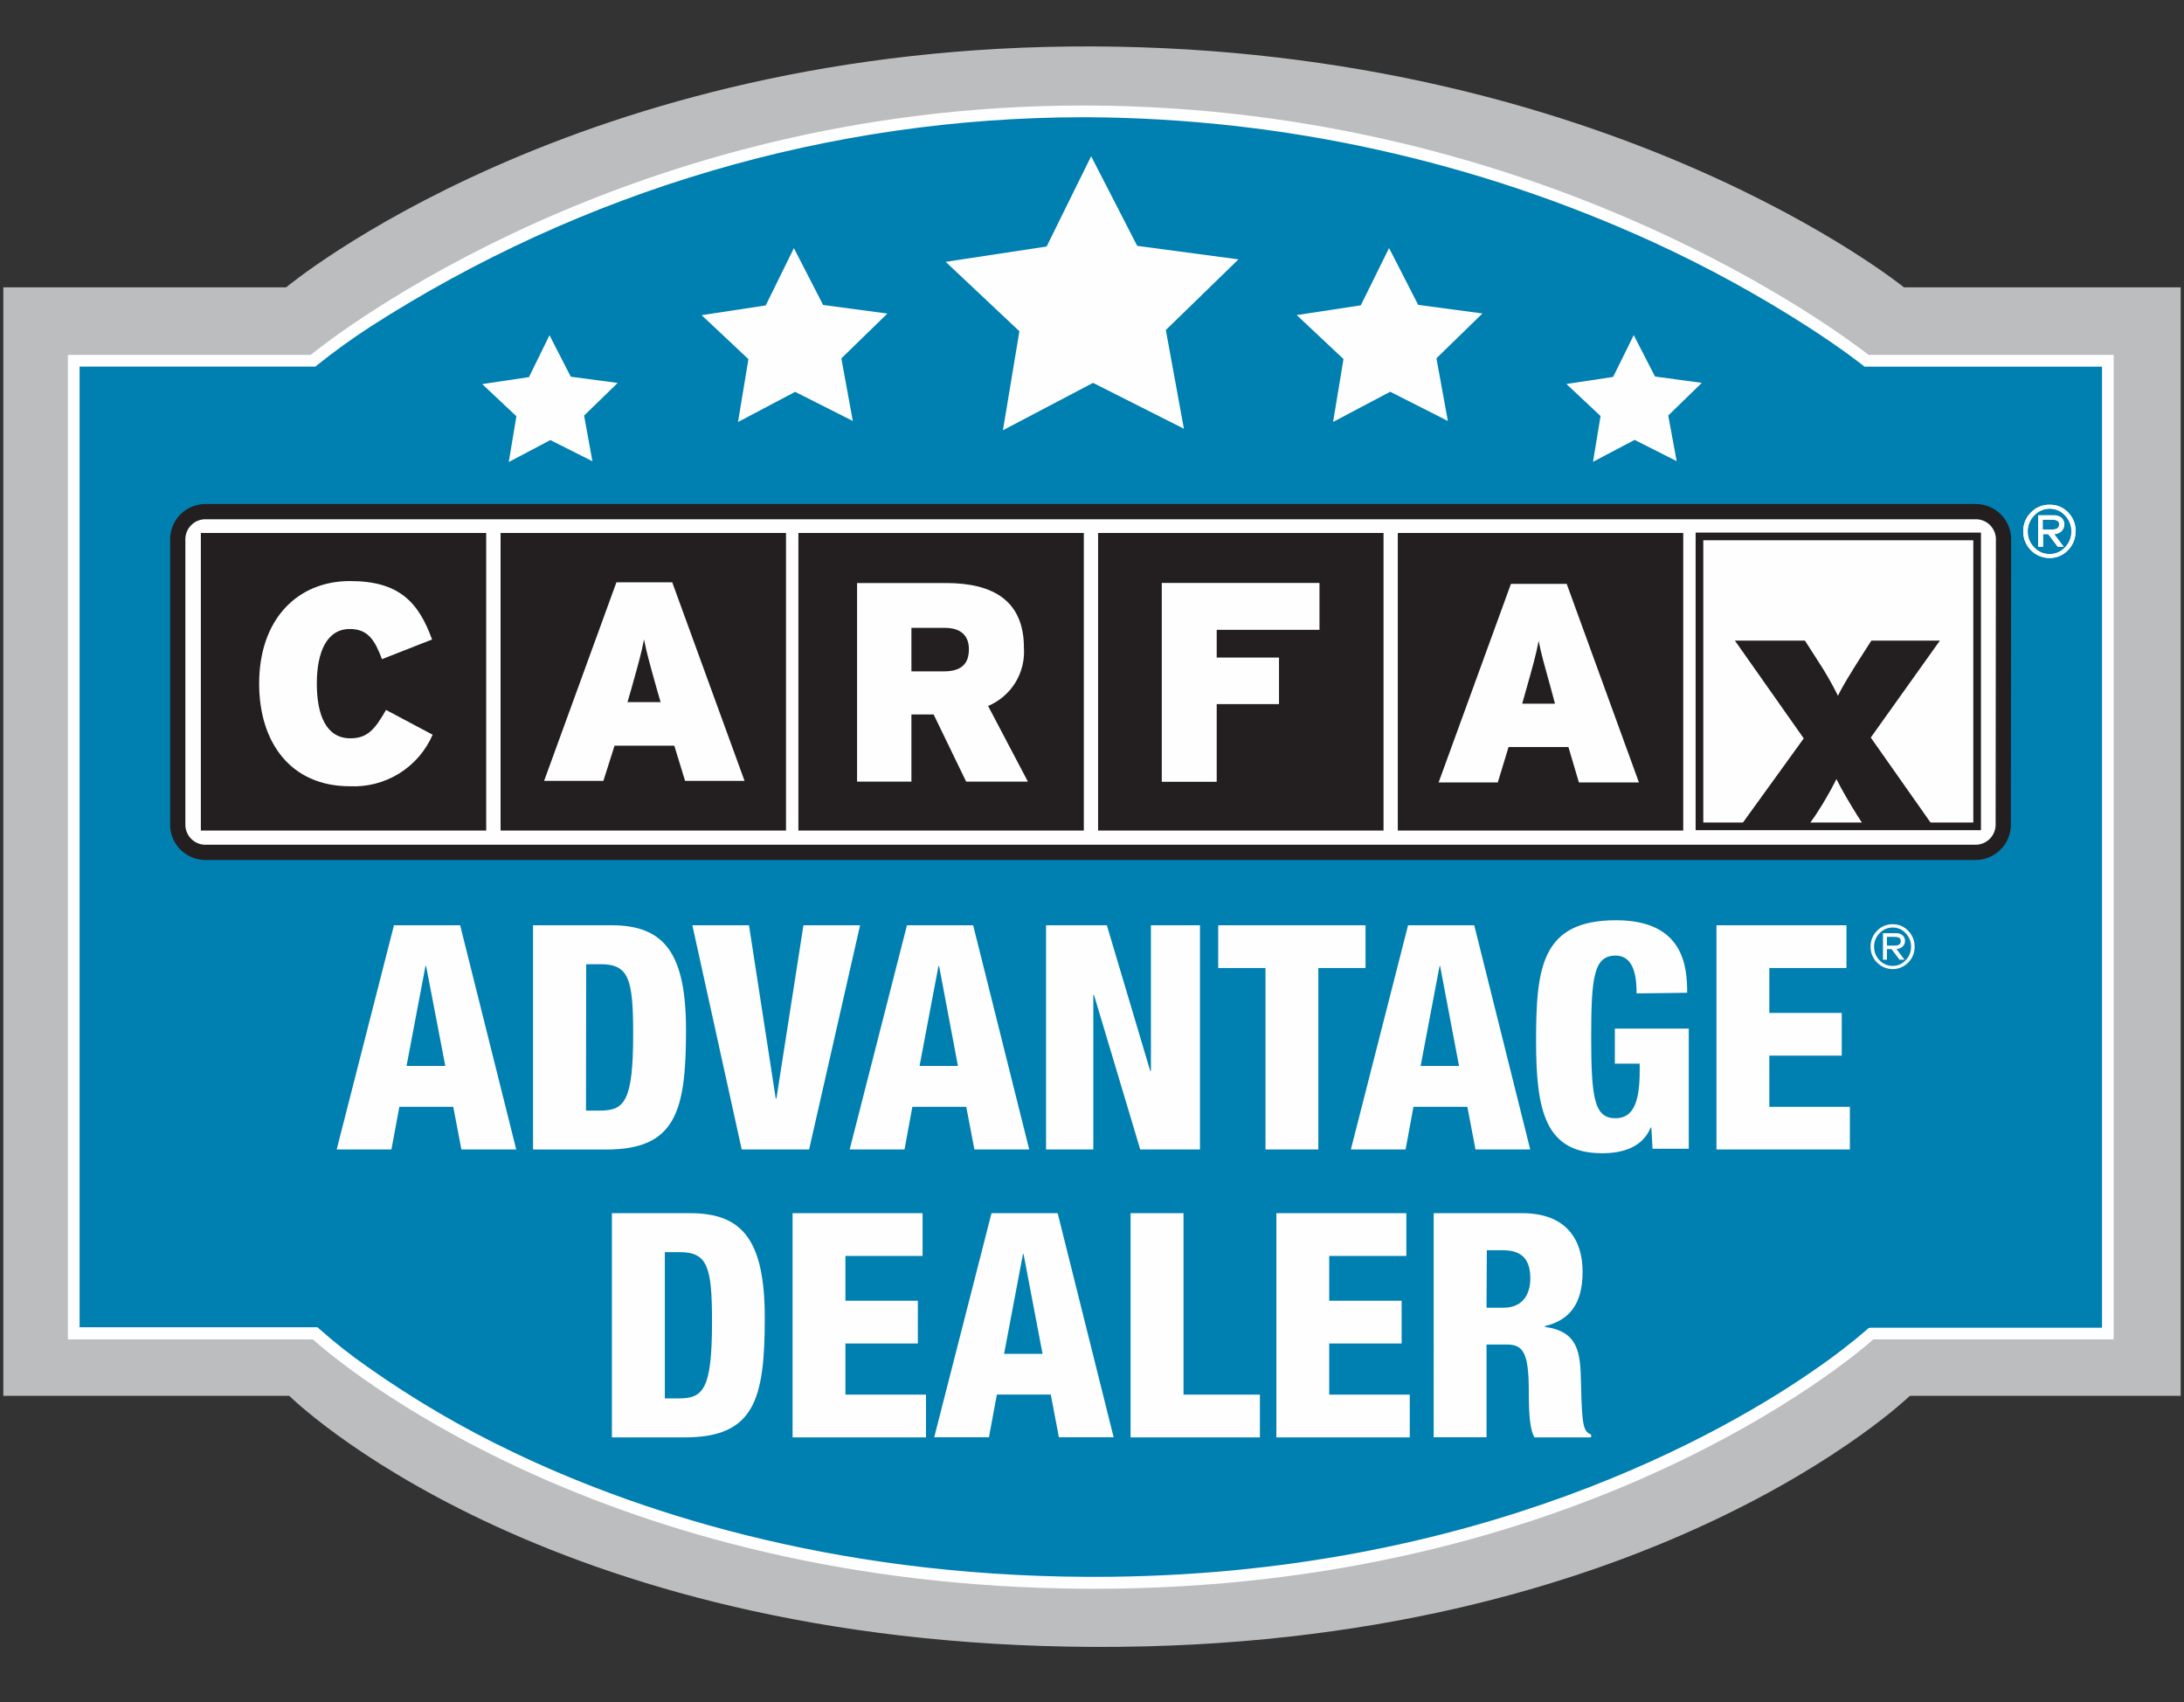
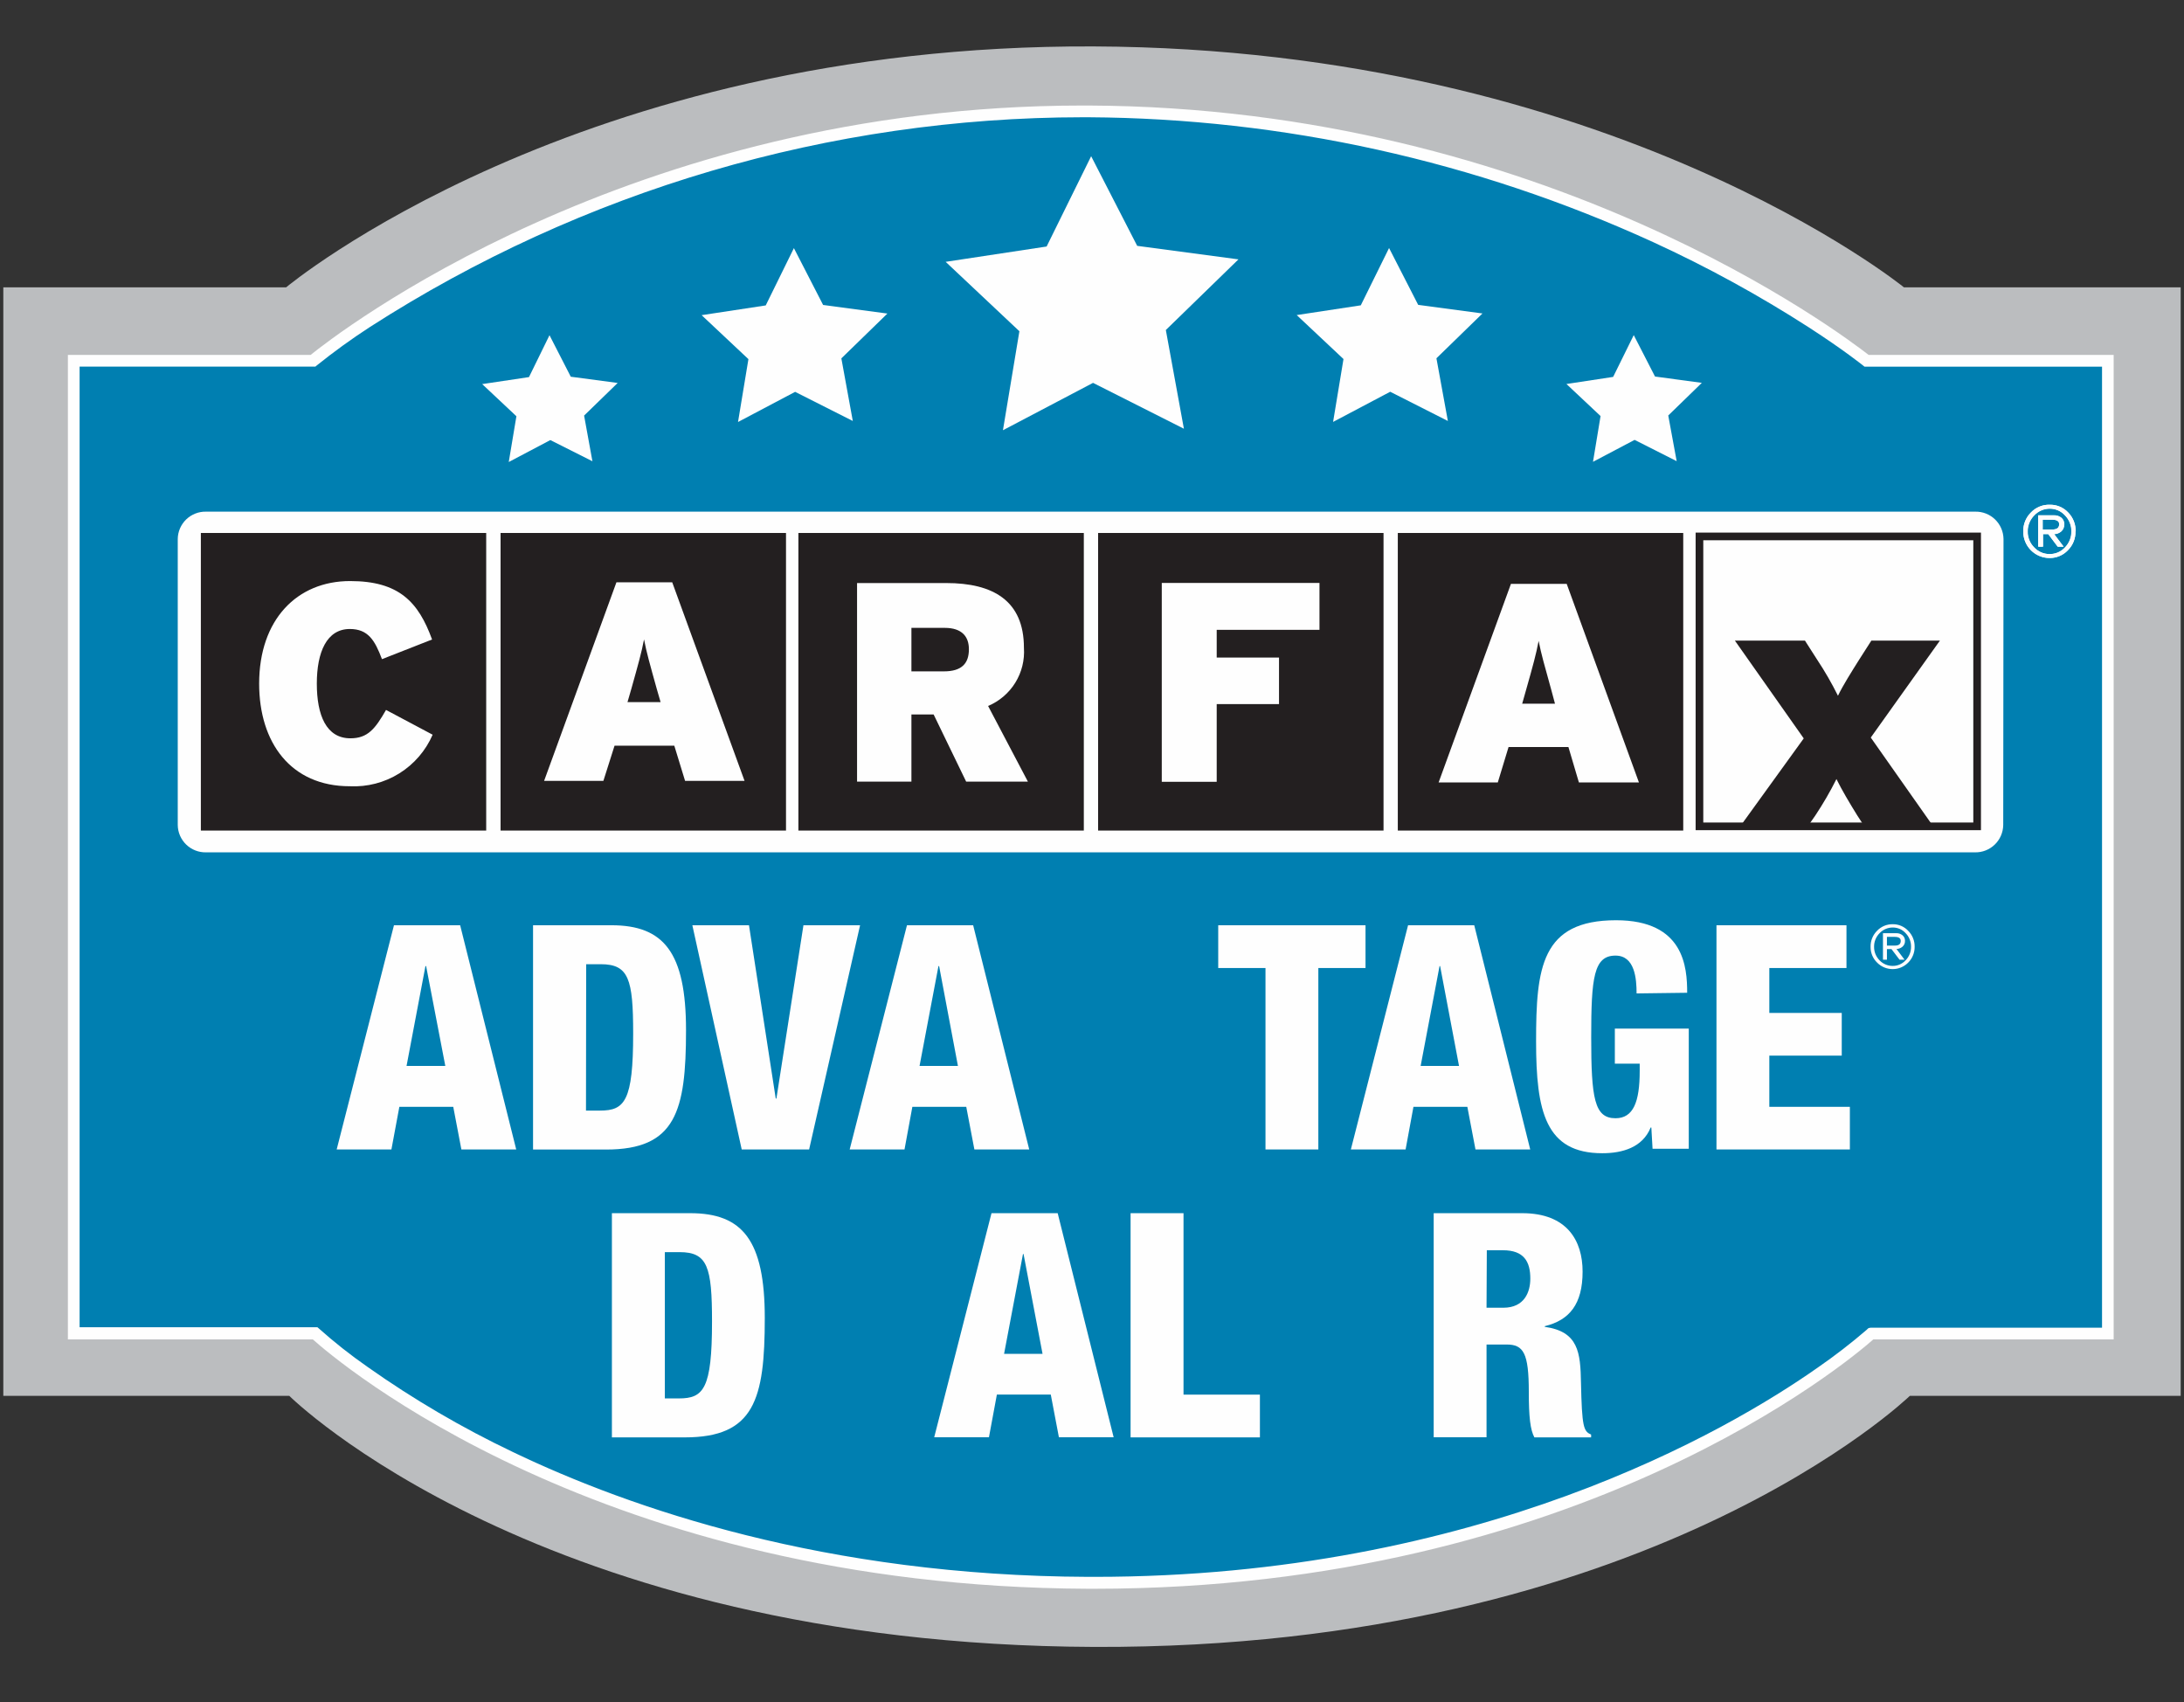
<svg xmlns="http://www.w3.org/2000/svg" id="Layer_1" data-name="Layer 1" viewBox="0 0 231 180">
  <rect x="0" y="0" width="231" height="180" fill="#333333" stroke="none" />
  <defs>
    <style>.cls-1,.cls-10,.cls-16,.cls-2{fill:none;}.cls-1{clip-rule:evenodd;}.cls-3{clip-path:url(#clip-path);}.cls-4{clip-path:url(#clip-path-2);}.cls-5{fill:#bbbdbf;}.cls-6{clip-path:url(#clip-path-3);}.cls-7{fill:#007fb1;}.cls-8{clip-path:url(#clip-path-5);}.cls-9{fill:#fefefe;}.cls-10,.cls-16{stroke:#231f20;stroke-miterlimit:10;}.cls-10{stroke-width:1.61px;}.cls-11{clip-path:url(#clip-path-7);}.cls-12{isolation:isolate;}.cls-13{clip-path:url(#clip-path-9);}.cls-14{clip-path:url(#clip-path-10);}.cls-15{clip-path:url(#clip-path-11);}.cls-16{stroke-width:0.81px;}.cls-17{clip-path:url(#clip-path-13);}.cls-18{fill:#231f20;}.cls-19{clip-path:url(#clip-path-16);}.cls-20{clip-path:url(#clip-path-19);}.cls-21{clip-path:url(#clip-path-22);}.cls-22{clip-path:url(#clip-path-25);}.cls-23{clip-path:url(#clip-path-28);}.cls-24{clip-path:url(#clip-path-30);}.cls-25{clip-path:url(#clip-path-32);}.cls-26{clip-path:url(#clip-path-34);}.cls-27{clip-path:url(#clip-path-36);}.cls-28{clip-path:url(#clip-path-38);}.cls-29{clip-path:url(#clip-path-40);}.cls-30{clip-path:url(#clip-path-43);}.cls-31{clip-path:url(#clip-path-45);}.cls-32{clip-path:url(#clip-path-47);}.cls-33{clip-path:url(#clip-path-49);}.cls-34{clip-path:url(#clip-path-51);}.cls-35{clip-path:url(#clip-path-53);}.cls-36{clip-path:url(#clip-path-55);}.cls-37{clip-path:url(#clip-path-57);}.cls-38{clip-path:url(#clip-path-59);}.cls-39{clip-path:url(#clip-path-61);}.cls-40{clip-path:url(#clip-path-63);}.cls-41{clip-path:url(#clip-path-65);}.cls-42{clip-path:url(#clip-path-67);}.cls-43{clip-path:url(#clip-path-69);}.cls-44{clip-path:url(#clip-path-71);}.cls-45{clip-path:url(#clip-path-73);}.cls-46{clip-path:url(#clip-path-75);}.cls-47{clip-path:url(#clip-path-77);}.cls-48{clip-path:url(#clip-path-79);}.cls-49{clip-path:url(#clip-path-81);}.cls-50{clip-path:url(#clip-path-83);}.cls-51{clip-path:url(#clip-path-85);}</style>
    <clipPath id="clip-path">
      <path class="cls-1" d="M230.65,147.62H202s-27.61,26.78-86.28,26.55-85.12-26.55-85.12-26.55H.35V30.39H30.26S61,4.68,115.67,4.91s85.71,25.48,85.71,25.48h29.27Z" />
    </clipPath>
    <clipPath id="clip-path-2">
      <rect class="cls-2" x="-485.25" y="-781.09" width="1275" height="1339" />
    </clipPath>
    <clipPath id="clip-path-3">
      <path class="cls-1" d="M222.73,141H198.09S167.93,167.61,114,167.39,33.17,141,33.17,141H7.57V38.15H32.85S63.69,11.57,114,11.78,197.2,38.15,197.2,38.15h25.53Z" />
    </clipPath>
    <clipPath id="clip-path-5">
      <path class="cls-1" d="M211.88,87.25a2.93,2.93,0,0,1-3,2.89H21.8a2.93,2.93,0,0,1-3-2.89V57a2.93,2.93,0,0,1,3-2.89H208.91a2.93,2.93,0,0,1,3,2.89Z" />
    </clipPath>
    <clipPath id="clip-path-7">
      <rect class="cls-2" x="0.35" y="4.91" width="230.29" height="169.26" />
    </clipPath>
    <clipPath id="clip-path-9">
      <rect class="cls-2" x="6.75" y="10.91" width="217" height="158" />
    </clipPath>
    <clipPath id="clip-path-10">
      <rect class="cls-2" x="179.75" y="56.73" width="29.37" height="30.66" />
    </clipPath>
    <clipPath id="clip-path-11">
      <rect class="cls-2" x="-0.25" y="4.91" width="231" height="170" />
    </clipPath>
    <clipPath id="clip-path-13">
      <rect class="cls-2" x="53.35" y="56.77" width="29.38" height="30.66" />
    </clipPath>
    <clipPath id="clip-path-16">
      <rect class="cls-2" x="84.85" y="56.77" width="29.38" height="30.66" />
    </clipPath>
    <clipPath id="clip-path-19">
      <rect class="cls-2" x="116.55" y="56.77" width="29.38" height="30.66" />
    </clipPath>
    <clipPath id="clip-path-22">
      <rect class="cls-2" x="148.25" y="56.77" width="29.38" height="30.66" />
    </clipPath>
    <clipPath id="clip-path-25">
      <rect class="cls-2" x="21.65" y="56.77" width="29.37" height="30.66" />
    </clipPath>
    <clipPath id="clip-path-28">
      <path class="cls-1" d="M37,83.15c-6.25,0-9.59-4.62-9.59-10.85,0-6.77,4-10.85,9.62-10.85,5.18,0,7.23,2.22,8.67,6.18l-5.3,2.08c-.75-2-1.47-3.19-3.4-3.19-2.44,0-3.49,2.44-3.49,5.78s1,5.78,3.55,5.78c1.84,0,2.62-1,3.77-3l4.93,2.62A9.07,9.07,0,0,1,37,83.15" />
    </clipPath>
    <clipPath id="clip-path-30">
      <path class="cls-1" d="M69.87,74.25h-3.5l.4-1.38c.75-2.67,1.08-3.84,1.35-5.25.27,1.41.6,2.55,1.35,5.25Zm8.88,8.33-7.65-21H65.2l-7.65,21h6.27L65,78.86h6.32l1.14,3.72Z" />
    </clipPath>
    <clipPath id="clip-path-32">
      <path class="cls-1" d="M102.48,68.66c0,1.5-.75,2.34-2.65,2.34H96.4V66.4h3.52C101.76,66.4,102.48,67.34,102.48,68.66Zm6.24,14-4.21-8a6.21,6.21,0,0,0,3.79-6.15c0-5-3.28-6.85-8.22-6.85H90.65v21H96.4v-7.1h2.35l3.44,7.1Z" />
    </clipPath>
    <clipPath id="clip-path-34">
      <polygon class="cls-1" points="128.69 66.61 128.69 69.54 135.28 69.54 135.28 74.46 128.69 74.46 128.69 82.68 122.88 82.68 122.88 61.65 139.56 61.65 139.56 66.61 128.69 66.61" />
    </clipPath>
    <clipPath id="clip-path-36">
      <path class="cls-1" d="M164.47,74.42H161l.39-1.38c.76-2.68,1.08-3.84,1.35-5.26.28,1.42.61,2.55,1.36,5.26Zm8.88,8.33-7.64-21h-5.9l-7.65,21h6.26L159.56,79h6.33L167,82.75Z" />
    </clipPath>
    <clipPath id="clip-path-38">
      <path class="cls-1" d="M197.38,87.68l-.93-1.43c-.82-1.32-1.65-2.72-2.21-3.86A36.79,36.79,0,0,1,192,86.25l-1,1.43h-7.15l6.93-9.59-7.28-10.34h7.41l1.28,2a35.22,35.22,0,0,1,2.21,3.83c.53-1.1,1.42-2.51,2.25-3.83l1.28-2h7.25L197.87,78l6.83,9.71Z" />
    </clipPath>
    <clipPath id="clip-path-40">
      <path class="cls-1" d="M219.52,56.19a2.72,2.72,0,0,1-.8,2,2.63,2.63,0,0,1-1.94.82A2.78,2.78,0,0,1,214,56.2a2.74,2.74,0,0,1,.81-2,2.64,2.64,0,0,1,2-.82,2.59,2.59,0,0,1,1.94.82,2.76,2.76,0,0,1,.8,2m-.44,0a2.39,2.39,0,0,0-.68-1.69,2.16,2.16,0,0,0-1.6-.71,2.24,2.24,0,0,0-1.66.71,2.38,2.38,0,0,0-.69,1.7,2.33,2.33,0,0,0,.69,1.69,2.2,2.2,0,0,0,1.64.7,2.17,2.17,0,0,0,1.62-.7,2.4,2.4,0,0,0,.68-1.7m-.77-.73a.93.93,0,0,1-.32.74,1.16,1.16,0,0,1-.74.28l1,1.33h-.62l-1-1.33h-.56v1.33h-.5V54.5h1.63a1.17,1.17,0,0,1,.83.27.88.88,0,0,1,.29.69m-.52,0c0-.34-.25-.5-.76-.5h-1V56h1c.49,0,.73-.19.73-.57" />
    </clipPath>
    <clipPath id="clip-path-43">
      <polygon class="cls-1" points="125.22 45.34 115.61 40.49 106.08 45.5 107.82 35.03 100.02 27.69 110.7 26.07 115.41 16.52 120.28 26 130.99 27.43 123.31 34.9 125.22 45.34" />
    </clipPath>
    <clipPath id="clip-path-45">
      <polygon class="cls-1" points="153.14 44.52 147.04 41.43 141 44.62 142.1 37.97 137.15 33.32 143.93 32.29 146.92 26.23 150 32.24 156.8 33.15 151.93 37.89 153.14 44.52" />
    </clipPath>
    <clipPath id="clip-path-47">
      <polygon class="cls-1" points="90.2 44.52 84.1 41.44 78.06 44.63 79.16 37.98 74.21 33.33 80.99 32.3 83.97 26.24 87.06 32.25 93.86 33.16 88.99 37.9 90.2 44.52" />
    </clipPath>
    <clipPath id="clip-path-49">
      <polygon class="cls-1" points="177.34 48.77 172.89 46.52 168.49 48.84 169.29 44 165.68 40.61 170.62 39.86 172.8 35.44 175.05 39.82 180 40.49 176.45 43.94 177.34 48.77" />
    </clipPath>
    <clipPath id="clip-path-51">
      <polygon class="cls-1" points="62.66 48.78 58.21 46.54 53.81 48.86 54.62 44.02 51 40.62 55.95 39.88 58.12 35.45 60.37 39.84 65.33 40.5 61.78 43.95 62.66 48.78" />
    </clipPath>
    <clipPath id="clip-path-53">
      <path class="cls-1" d="M41.67,97.85h7l5.93,23.71h-5.8l-.86-4.51H42.24l-.84,4.51H35.61Zm3.4,4.32H45l-2,10.56H47.1Z" />
    </clipPath>
    <clipPath id="clip-path-55">
      <path class="cls-1" d="M56.38,97.85h8.29c5.53,0,7.89,2.86,7.89,11.1,0,8.6-1.1,12.62-8.45,12.62H56.38Zm5.6,19.6h1.49c2.6,0,3.5-1,3.5-8.14,0-5.78-.47-7.34-3.43-7.34H62Z" />
    </clipPath>
    <clipPath id="clip-path-57">
      <polygon class="cls-1" points="73.23 97.85 79.22 97.85 82.05 116.18 82.12 116.18 84.98 97.85 90.97 97.85 85.58 121.56 78.45 121.56 73.23 97.85" />
    </clipPath>
    <clipPath id="clip-path-59">
      <path class="cls-1" d="M95.93,97.85h7l5.93,23.71h-5.8l-.86-4.51H96.5l-.83,4.51h-5.8Zm3.4,4.32h-.07l-2,10.56h4.06Z" />
    </clipPath>
    <clipPath id="clip-path-61">
-       <polygon class="cls-1" points="110.64 97.85 117.07 97.85 121.66 113.26 121.73 113.26 121.73 97.85 126.92 97.85 126.92 121.56 120.6 121.56 115.71 105.22 115.64 105.22 115.64 121.56 110.64 121.56 110.64 97.85" />
-     </clipPath>
+       </clipPath>
    <clipPath id="clip-path-63">
      <polygon class="cls-1" points="133.85 102.37 128.85 102.37 128.85 97.85 144.43 97.85 144.43 102.37 139.44 102.37 139.44 121.56 133.85 121.56 133.85 102.37" />
    </clipPath>
    <clipPath id="clip-path-65">
      <path class="cls-1" d="M148.93,97.85h7l5.92,23.71h-5.79l-.86-4.51h-5.7l-.83,4.51h-5.79Zm3.39,4.32h-.06l-2,10.56h4.06Z" />
    </clipPath>
    <clipPath id="clip-path-67">
      <path class="cls-1" d="M173.1,105.06c0-1.53-.17-4-2.23-4-2.3,0-2.57,2.32-2.57,8.63,0,6.48.34,8.57,2.57,8.57,1.89,0,2.56-1.73,2.56-5v-.77H170.8v-3.71h7.82v12.71h-3.83l-.13-2.25h-.07c-.86,2.12-3,2.72-5.12,2.72-6,0-7-4.42-7-11.82,0-7.77.53-12.82,8.46-12.82,7.22,0,7.52,5,7.52,7.67Z" />
    </clipPath>
    <clipPath id="clip-path-69">
      <polygon class="cls-1" points="181.55 97.85 195.3 97.85 195.3 102.37 187.14 102.37 187.14 107.12 194.8 107.12 194.8 111.64 187.14 111.64 187.14 117.05 195.66 117.05 195.66 121.56 181.55 121.56 181.55 97.85" />
    </clipPath>
    <clipPath id="clip-path-71">
      <path class="cls-1" d="M64.72,128.3H73c5.53,0,7.89,2.85,7.89,11.09,0,8.6-1.1,12.62-8.46,12.62H64.72Zm5.6,19.59h1.49c2.6,0,3.5-1,3.5-8.13,0-5.78-.47-7.34-3.43-7.34H70.32Z" />
    </clipPath>
    <clipPath id="clip-path-73">
      <polygon class="cls-1" points="83.83 128.3 97.58 128.3 97.58 132.82 89.42 132.82 89.42 137.56 97.08 137.56 97.08 142.08 89.42 142.08 89.42 147.49 97.94 147.49 97.94 152.01 83.83 152.01 83.83 128.3" />
    </clipPath>
    <clipPath id="clip-path-75">
      <path class="cls-1" d="M104.87,128.3h7L117.79,152H112l-.86-4.52h-5.7L104.6,152H98.81Zm3.39,4.32h-.06l-2,10.56h4.07Z" />
    </clipPath>
    <clipPath id="clip-path-77">
      <polygon class="cls-1" points="119.58 128.3 125.18 128.3 125.18 147.49 133.26 147.49 133.26 152.01 119.58 152.01 119.58 128.3" />
    </clipPath>
    <clipPath id="clip-path-79">
      <polygon class="cls-1" points="135 128.3 148.75 128.3 148.75 132.82 140.59 132.82 140.59 137.56 148.25 137.56 148.25 142.08 140.59 142.08 140.59 147.49 149.11 147.49 149.11 152.01 135 152.01 135 128.3" />
    </clipPath>
    <clipPath id="clip-path-81">
      <path class="cls-1" d="M151.64,128.3H161c4.76,0,6.39,2.92,6.39,6.18,0,3.45-1.4,5.14-4,5.77v.07c3.57.5,3.77,2.72,3.83,5.91.1,4.68.27,5.15,1.07,5.48v.3h-6c-.43-.8-.59-2.13-.59-4.82,0-4.11-.57-5-2.34-5h-2.13V152h-5.59Zm5.59,10H159c2.26,0,2.86-1.69,2.86-3.08,0-1.8-.67-3-2.9-3h-1.7Z" />
    </clipPath>
    <clipPath id="clip-path-83">
      <path class="cls-1" d="M197.64,37.53c-2.59-2-34.2-26.17-82.52-26.37h-.6c-48,0-79.09,24.29-81.66,26.37H7.18V141.65H33.09c2.42,2.17,30.37,26.16,82,26.37h.64c51.36,0,79.95-24.2,82.41-26.37h25.42V37.53Zm0,102.92-.13.11-.07.07a61.64,61.64,0,0,1-5.18,4c-9.48,6.66-35.9,22.13-76.51,22.13h-.63c-27.77-.1-48.42-7.23-60.87-13.2a104.41,104.41,0,0,1-15.37-9,54,54,0,0,1-5.18-4.09l-.13-.11H8.42V38.77H33.14l.22,0,.13-.11a68.8,68.8,0,0,1,5.64-4.08A139.62,139.62,0,0,1,114.52,12.4h.59a145.64,145.64,0,0,1,59.75,13.21,132.32,132.32,0,0,1,16.44,9c3.76,2.43,5.69,4,5.7,4l.21.17h25.12V140.41H197.86Z" />
    </clipPath>
    <clipPath id="clip-path-85">
      <path class="cls-1" d="M202.51,100.12a2.33,2.33,0,0,1-.68,1.68,2.31,2.31,0,0,1-3.29,0,2.28,2.28,0,0,1-.69-1.67,2.32,2.32,0,0,1,.68-1.69,2.23,2.23,0,0,1,1.66-.7,2.19,2.19,0,0,1,1.64.7,2.32,2.32,0,0,1,.68,1.68m-.38,0a2,2,0,0,0-.57-1.43,1.8,1.8,0,0,0-1.35-.6,1.9,1.9,0,0,0-1.41.6,2,2,0,0,0-.58,1.44,2,2,0,0,0,.58,1.43,1.9,1.9,0,0,0,1.39.59,1.83,1.83,0,0,0,1.37-.6,2,2,0,0,0,.57-1.43m-.64-.62a.77.77,0,0,1-.28.63,1,1,0,0,1-.62.23l.85,1.13h-.53l-.85-1.12h-.48v1.12h-.42v-2.8h1.38a1,1,0,0,1,.7.23.74.74,0,0,1,.25.58m-.45,0c0-.28-.21-.42-.64-.42h-.82V100h.85c.41,0,.61-.16.61-.49" />
    </clipPath>
  </defs>
  <title>Adv-Dealer-Logo</title>
  <g class="cls-3">
    <g class="cls-4">
      <rect class="cls-5" x="-4.65" y="-0.09" width="240.29" height="179.26" />
    </g>
  </g>
  <g class="cls-6">
    <g class="cls-4">
      <rect class="cls-7" x="2.57" y="6.78" width="225.15" height="165.62" />
    </g>
  </g>
  <g class="cls-8">
    <g class="cls-4">
      <rect class="cls-9" x="13.83" y="49.06" width="203.05" height="46.08" />
    </g>
  </g>
-   <path class="cls-10" d="M211.88,87.25a2.93,2.93,0,0,1-3,2.89H21.8a2.93,2.93,0,0,1-3-2.89V57a2.93,2.93,0,0,1,3-2.89H208.91a2.93,2.93,0,0,1,3,2.89Z" />
  <g class="cls-11">
    <g class="cls-4">
      <g class="cls-12">
        <g class="cls-13">
          <g class="cls-14">
            <g class="cls-15">
              <rect class="cls-9" x="174.75" y="51.73" width="39.37" height="40.66" />
            </g>
          </g>
          <g class="cls-15">
            <rect class="cls-16" x="179.75" y="56.73" width="29.37" height="30.66" />
          </g>
          <g class="cls-17">
            <g class="cls-15">
              <rect class="cls-18" x="48.35" y="51.77" width="39.38" height="40.66" />
            </g>
          </g>
          <g class="cls-15">
            <rect class="cls-16" x="53.35" y="56.77" width="29.38" height="30.66" />
          </g>
          <g class="cls-19">
            <g class="cls-15">
              <rect class="cls-18" x="79.85" y="51.77" width="39.38" height="40.66" />
            </g>
          </g>
          <g class="cls-15">
            <rect class="cls-16" x="84.85" y="56.77" width="29.38" height="30.66" />
          </g>
          <g class="cls-20">
            <g class="cls-15">
              <rect class="cls-18" x="111.55" y="51.77" width="39.38" height="40.66" />
            </g>
          </g>
          <g class="cls-15">
            <rect class="cls-16" x="116.55" y="56.77" width="29.38" height="30.66" />
          </g>
          <g class="cls-21">
            <g class="cls-15">
              <rect class="cls-18" x="143.25" y="51.77" width="39.38" height="40.66" />
            </g>
          </g>
          <g class="cls-15">
            <rect class="cls-16" x="148.25" y="56.77" width="29.38" height="30.66" />
          </g>
          <g class="cls-22">
            <g class="cls-15">
              <rect class="cls-18" x="16.65" y="51.77" width="39.37" height="40.66" />
            </g>
          </g>
          <g class="cls-15">
            <rect class="cls-16" x="21.65" y="56.77" width="29.37" height="30.66" />
          </g>
          <g class="cls-23">
            <g class="cls-15">
              <rect class="cls-9" x="22.44" y="56.45" width="28.35" height="31.7" />
            </g>
          </g>
          <g class="cls-24">
            <g class="cls-15">
              <rect class="cls-9" x="52.55" y="56.55" width="31.19" height="31.03" />
            </g>
          </g>
          <g class="cls-25">
            <g class="cls-15">
              <rect class="cls-9" x="85.65" y="56.65" width="28.07" height="31.02" />
            </g>
          </g>
          <g class="cls-26">
            <g class="cls-15">
              <rect class="cls-9" x="117.88" y="56.65" width="26.68" height="31.02" />
            </g>
          </g>
          <g class="cls-27">
            <g class="cls-15">
              <rect class="cls-9" x="147.16" y="56.72" width="31.19" height="31.02" />
            </g>
          </g>
          <g class="cls-28">
            <g class="cls-15">
              <rect class="cls-18" x="178.47" y="62.75" width="31.67" height="29.92" />
            </g>
          </g>
          <g class="cls-29">
            <g class="cls-15">
              <rect class="cls-9" x="209.01" y="48.38" width="15.5" height="15.61" />
            </g>
          </g>
          <g class="cls-15">
            <path class="cls-9" d="M219.52,56.19a2.72,2.72,0,0,1-.8,2,2.63,2.63,0,0,1-1.94.82A2.78,2.78,0,0,1,214,56.2a2.74,2.74,0,0,1,.81-2,2.64,2.64,0,0,1,2-.82,2.59,2.59,0,0,1,1.94.82A2.76,2.76,0,0,1,219.52,56.19Zm-.44,0a2.39,2.39,0,0,0-.68-1.69,2.16,2.16,0,0,0-1.6-.71,2.24,2.24,0,0,0-1.66.71,2.38,2.38,0,0,0-.69,1.7,2.33,2.33,0,0,0,.69,1.69,2.2,2.2,0,0,0,1.64.7,2.17,2.17,0,0,0,1.62-.7A2.4,2.4,0,0,0,219.08,56.19Zm-.77-.73a.93.93,0,0,1-.32.74,1.16,1.16,0,0,1-.74.28l1,1.33h-.62l-1-1.33h-.56v1.33h-.5V54.5h1.63a1.17,1.17,0,0,1,.83.27A.88.88,0,0,1,218.31,55.46Zm-.52,0c0-.34-.25-.5-.76-.5h-1V56h1C217.55,56,217.79,55.84,217.79,55.46Z" />
          </g>
          <g class="cls-30">
            <g class="cls-15">
              <rect class="cls-9" x="95.02" y="11.52" width="40.97" height="38.98" />
            </g>
          </g>
          <g class="cls-31">
            <g class="cls-15">
              <rect class="cls-9" x="132.15" y="21.23" width="29.65" height="28.39" />
            </g>
          </g>
          <g class="cls-32">
            <g class="cls-15">
              <rect class="cls-9" x="69.21" y="21.24" width="29.65" height="28.39" />
            </g>
          </g>
          <g class="cls-33">
            <g class="cls-15">
              <rect class="cls-9" x="160.68" y="30.44" width="24.32" height="23.4" />
            </g>
          </g>
          <g class="cls-34">
            <g class="cls-15">
              <rect class="cls-9" x="46" y="30.46" width="24.32" height="23.4" />
            </g>
          </g>
          <g class="cls-35">
            <g class="cls-15">
              <rect class="cls-9" x="30.61" y="92.85" width="28.97" height="33.71" />
            </g>
          </g>
          <g class="cls-36">
            <g class="cls-15">
              <rect class="cls-9" x="51.38" y="92.85" width="26.18" height="33.71" />
            </g>
          </g>
          <g class="cls-37">
            <g class="cls-15">
              <rect class="cls-9" x="68.23" y="92.85" width="27.74" height="33.71" />
            </g>
          </g>
          <g class="cls-38">
            <g class="cls-15">
              <rect class="cls-9" x="84.87" y="92.85" width="28.97" height="33.71" />
            </g>
          </g>
          <g class="cls-39">
            <g class="cls-15">
-               <rect class="cls-9" x="105.65" y="92.85" width="26.28" height="33.71" />
-             </g>
+               </g>
          </g>
          <g class="cls-40">
            <g class="cls-15">
              <rect class="cls-9" x="123.85" y="92.85" width="25.58" height="33.71" />
            </g>
          </g>
          <g class="cls-41">
            <g class="cls-15">
              <rect class="cls-9" x="137.87" y="92.85" width="28.97" height="33.71" />
            </g>
          </g>
          <g class="cls-42">
            <g class="cls-15">
              <rect class="cls-9" x="157.51" y="92.39" width="26.11" height="34.64" />
            </g>
          </g>
          <g class="cls-43">
            <g class="cls-15">
              <rect class="cls-9" x="176.55" y="92.85" width="24.11" height="33.71" />
            </g>
          </g>
          <g class="cls-44">
            <g class="cls-15">
              <rect class="cls-9" x="59.72" y="123.3" width="26.18" height="33.71" />
            </g>
          </g>
          <g class="cls-45">
            <g class="cls-15">
-               <rect class="cls-9" x="78.83" y="123.3" width="24.11" height="33.71" />
-             </g>
+               </g>
          </g>
          <g class="cls-46">
            <g class="cls-15">
              <rect class="cls-9" x="93.81" y="123.3" width="28.97" height="33.71" />
            </g>
          </g>
          <g class="cls-47">
            <g class="cls-15">
              <rect class="cls-9" x="114.58" y="123.3" width="23.68" height="33.71" />
            </g>
          </g>
          <g class="cls-48">
            <g class="cls-15">
-               <rect class="cls-9" x="130" y="123.3" width="24.11" height="33.71" />
-             </g>
+               </g>
          </g>
          <g class="cls-49">
            <g class="cls-15">
              <rect class="cls-9" x="146.64" y="123.3" width="26.67" height="33.71" />
            </g>
          </g>
          <g class="cls-50">
            <g class="cls-15">
              <rect class="cls-9" x="2.18" y="6.16" width="226.4" height="166.86" />
            </g>
          </g>
          <g class="cls-51">
            <g class="cls-15">
              <rect class="cls-9" x="192.85" y="92.74" width="14.65" height="14.75" />
            </g>
          </g>
        </g>
      </g>
    </g>
  </g>
</svg>